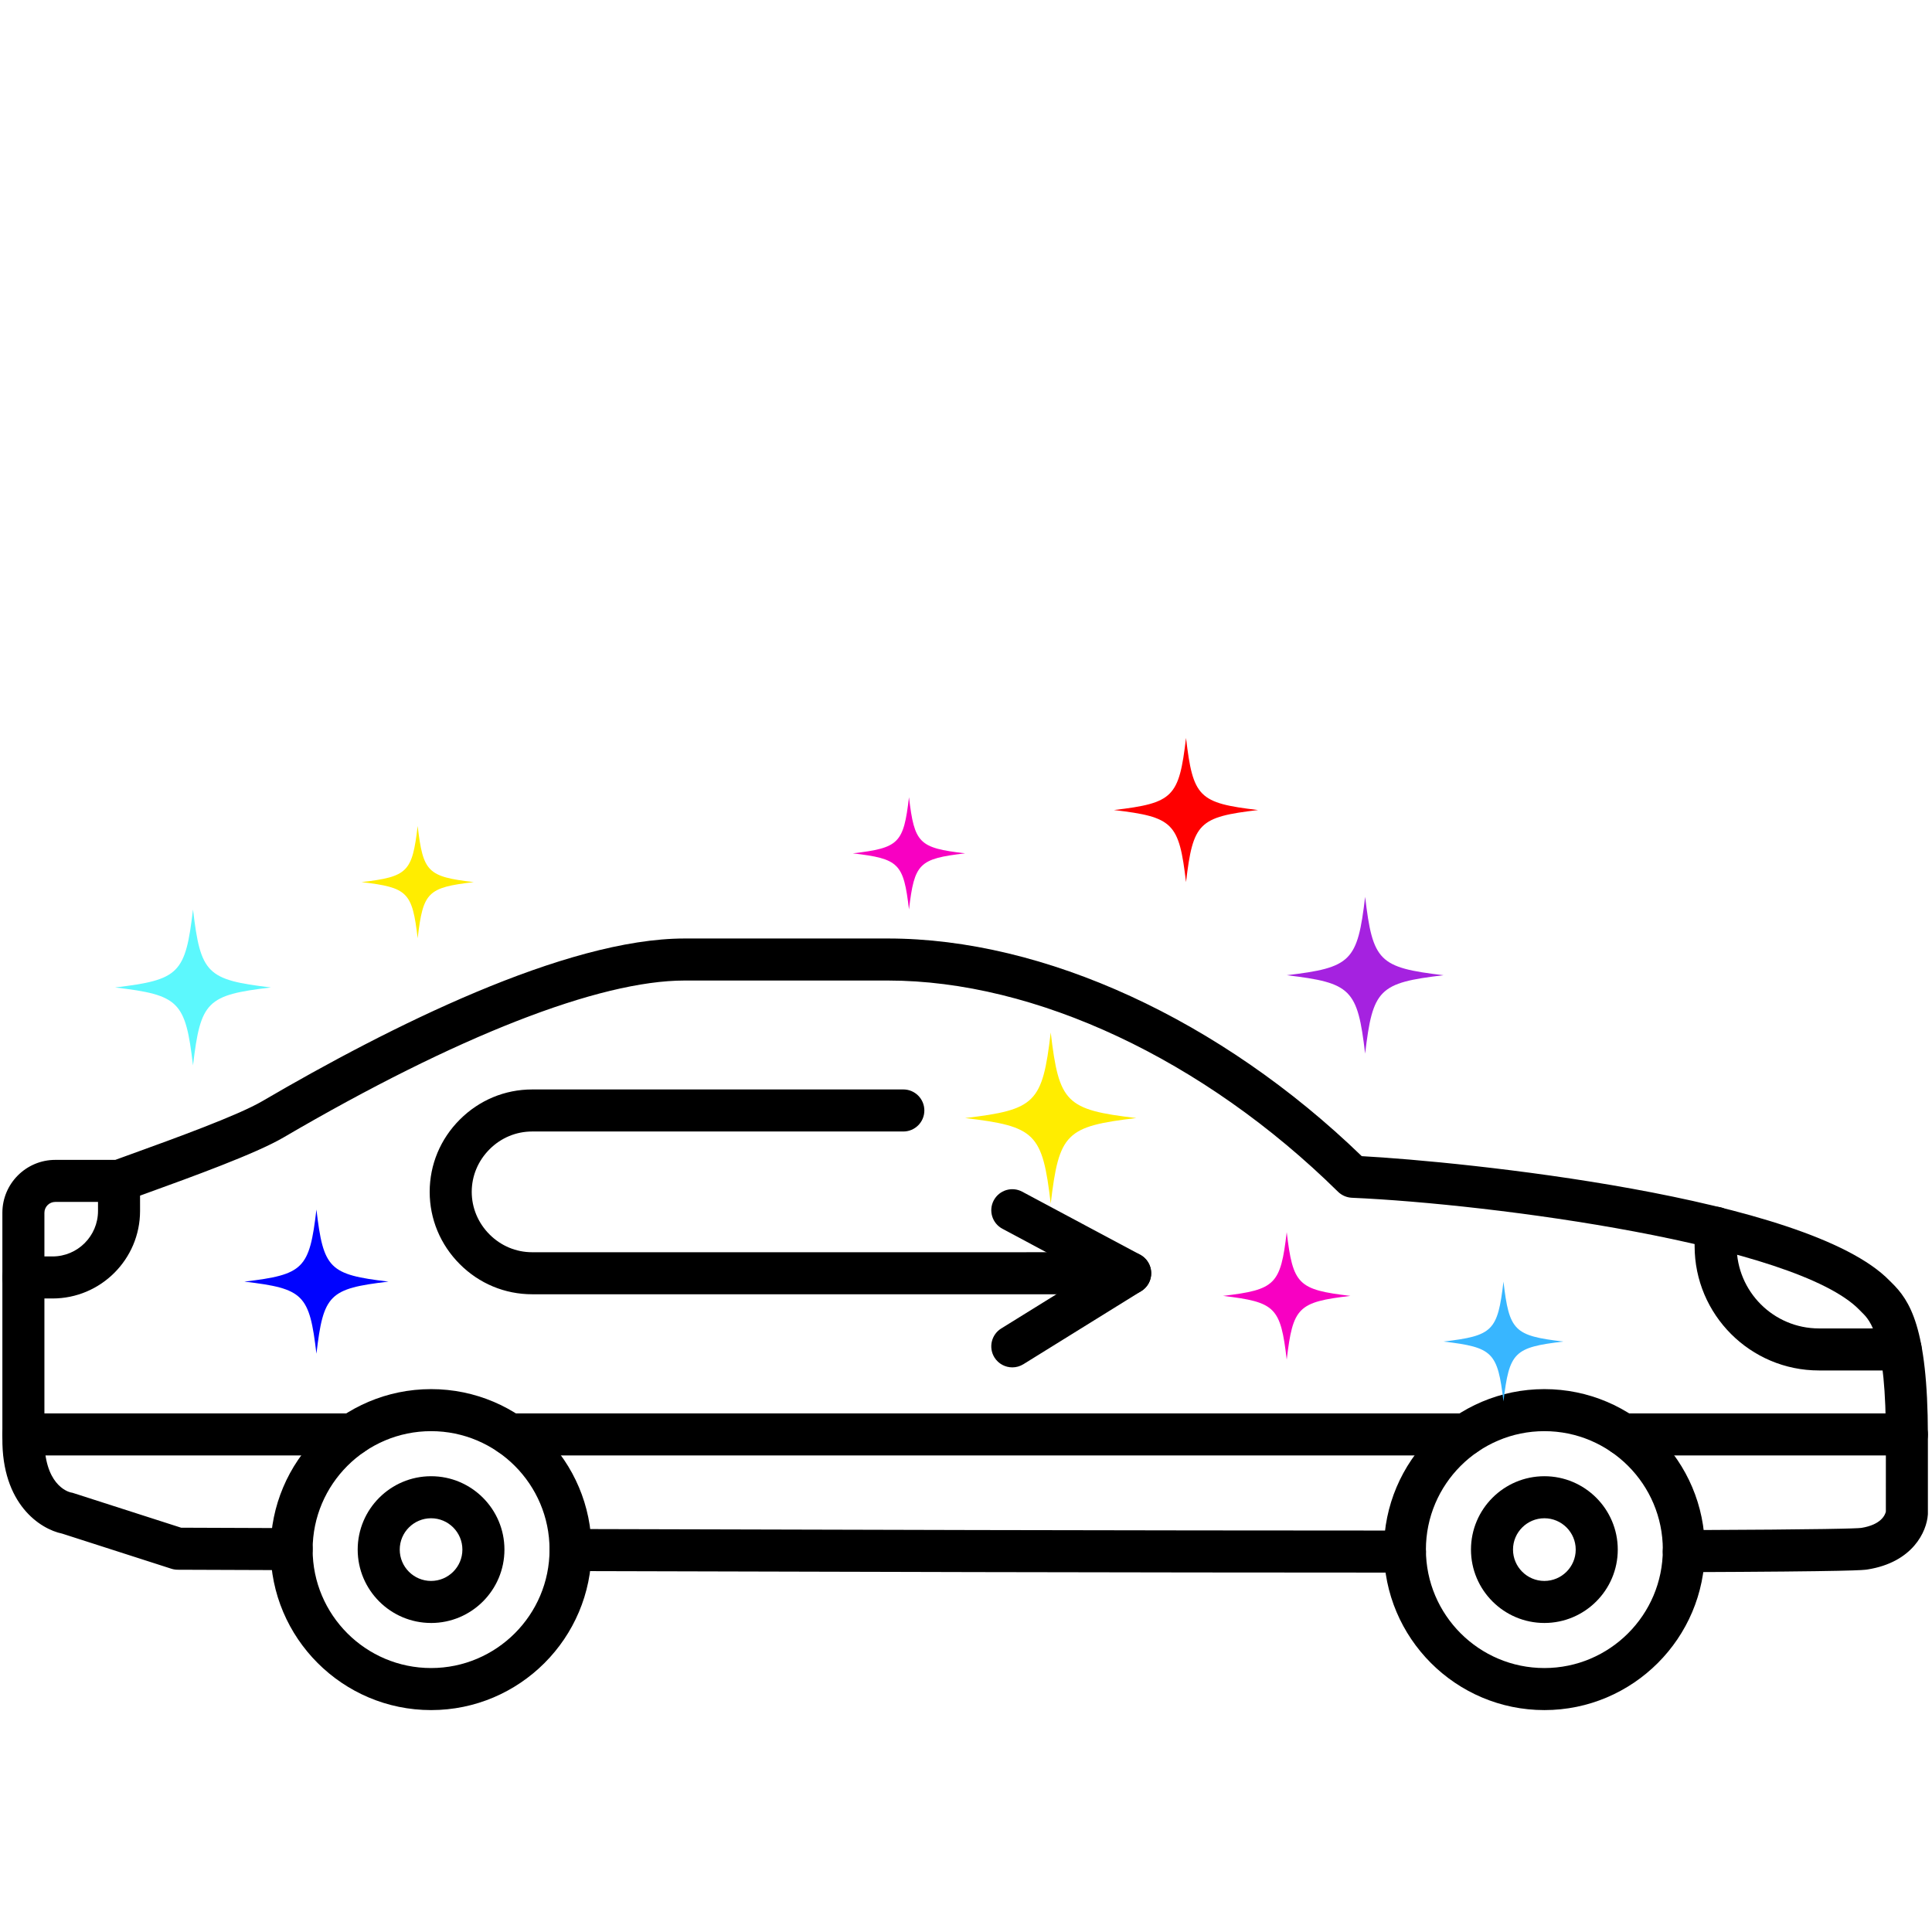
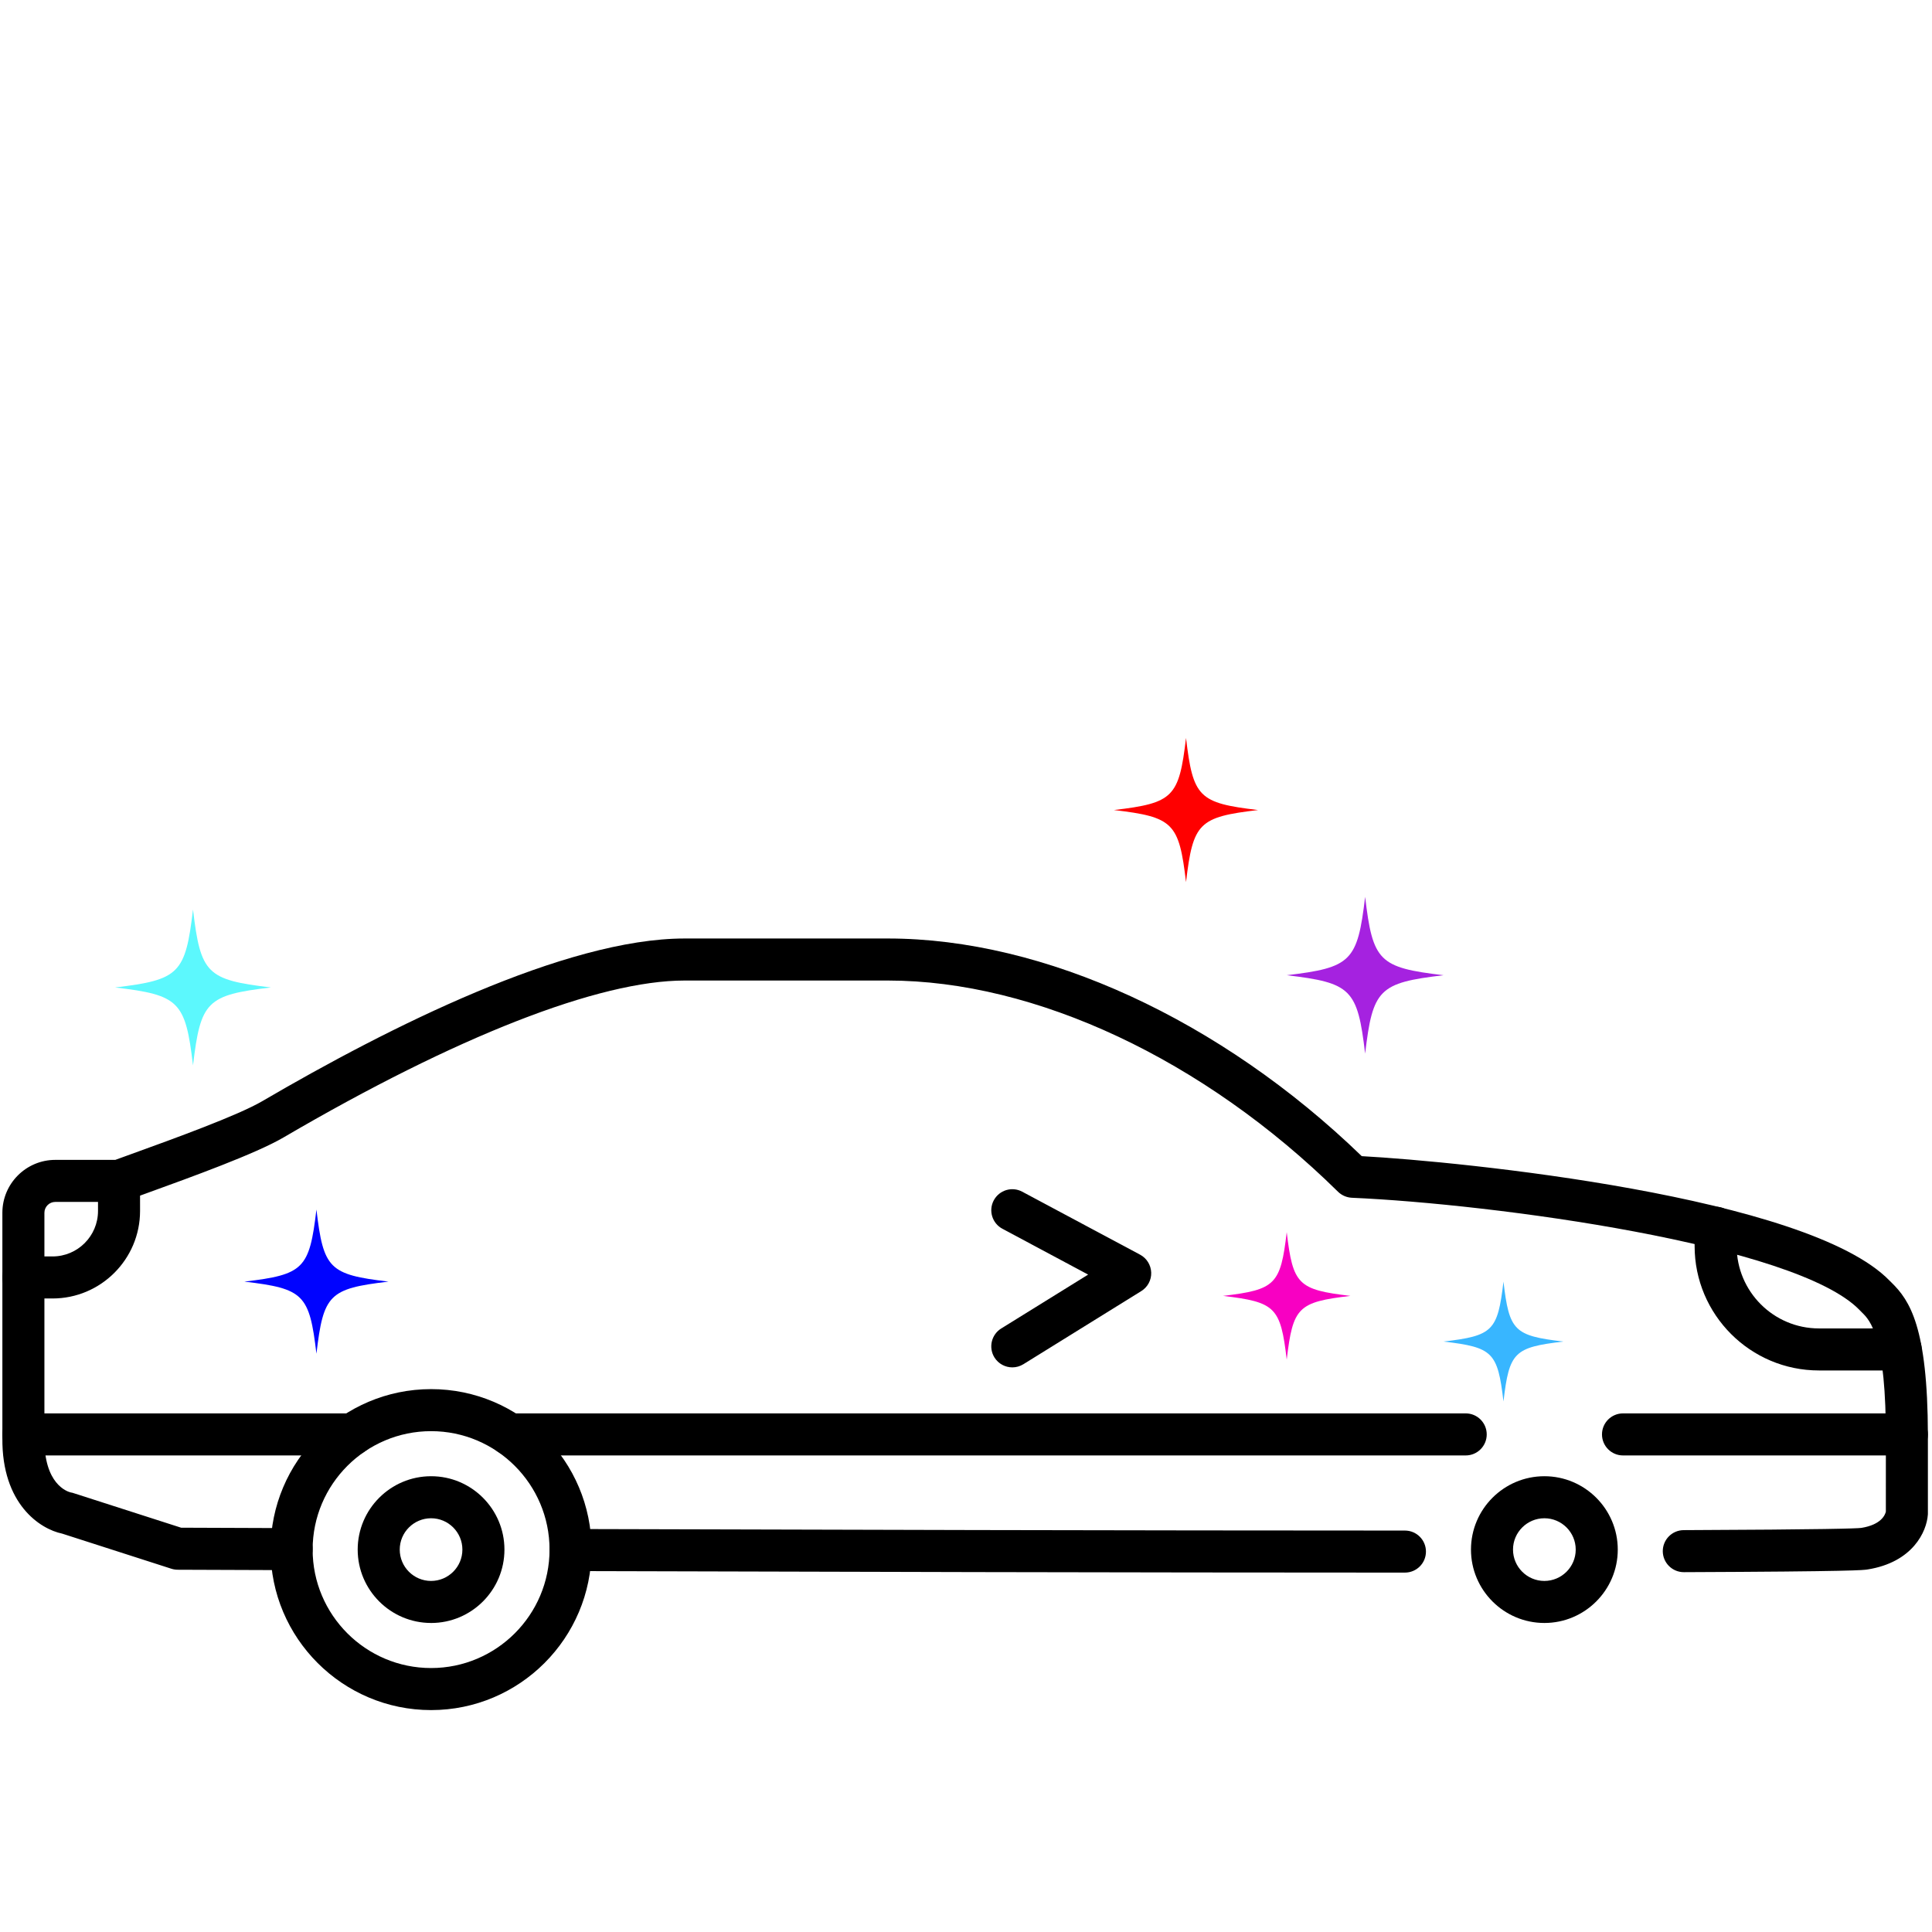
<svg xmlns="http://www.w3.org/2000/svg" version="1.2" preserveAspectRatio="xMidYMid meet" height="750" viewBox="0 0 562.5 562.5" zoomAndPan="magnify" width="750">
  <defs>
    <clipPath id="19b9a3784b">
      <path d="M 0 273.172 L 562 273.172 L 562 458 L 0 458 Z M 0 273.172" />
    </clipPath>
    <clipPath id="8d2468a628">
      <path d="M 78 404 L 173 404 L 173 497.973 L 78 497.973 Z M 78 404" />
    </clipPath>
    <clipPath id="8067594531">
      <path d="M 402 404 L 497 404 L 497 497.973 L 402 497.973 Z M 402 404" />
    </clipPath>
    <clipPath id="fad48a5e7a">
      <path d="M 71.145 352.16 L 113.109 352.16 L 113.109 394.125 L 71.145 394.125 Z M 71.145 352.16" />
    </clipPath>
    <clipPath id="6921dae0fa">
      <path d="M 374.629 261.109 L 420.34 261.109 L 420.34 306.816 L 374.629 306.816 Z M 374.629 261.109" />
    </clipPath>
    <clipPath id="b705a725d2">
      <path d="M 420.289 373.145 L 455.508 373.145 L 455.508 408.363 L 420.289 408.363 Z M 420.289 373.145" />
    </clipPath>
    <clipPath id="ba3ff0ebf6">
      <path d="M 281 300.605 L 331 300.605 L 331 350.809 L 281 350.809 Z M 281 300.605" />
    </clipPath>
    <clipPath id="5f396fda4e">
-       <path d="M 105.262 240.488 L 138 240.488 L 138 273.457 L 105.262 273.457 Z M 105.262 240.488" />
-     </clipPath>
+       </clipPath>
    <clipPath id="2d331fee5c">
      <path d="M 33.5 264.801 L 79 264.801 L 79 310.508 L 33.5 310.508 Z M 33.5 264.801" />
    </clipPath>
    <clipPath id="1a8068c710">
      <path d="M 356.082 358.75 L 393.551 358.75 L 393.551 396 L 356.082 396 Z M 356.082 358.75" />
    </clipPath>
    <clipPath id="fb284d2e3b">
-       <path d="M 248.312 232.113 L 281 232.113 L 281 265 L 248.312 265 Z M 248.312 232.113" />
-     </clipPath>
+       </clipPath>
    <clipPath id="d9713ecef7">
      <path d="M 324.324 214.859 L 366.289 214.859 L 366.289 256.824 L 324.324 256.824 Z M 324.324 214.859" />
    </clipPath>
  </defs>
  <g id="f48fb4dd37">
    <g clip-path="url(#19b9a3784b)" clip-rule="nonzero">
      <path d="M 549.078 440.156 Z M 490.242 457.734 C 486.875 457.734 484.141 455.012 484.117 451.641 C 484.109 448.258 486.832 445.508 490.223 445.496 C 531.906 445.324 540.484 445.02 541.887 444.852 C 547.742 443.922 548.848 441.043 549.066 440.117 L 549.07 419.508 C 549.195 389.055 544.422 384.387 542.129 382.145 C 541.879 381.887 541.617 381.641 541.391 381.398 C 522.875 362.285 434.559 350.512 393.594 348.727 C 392.09 348.656 390.648 348.035 389.562 346.973 C 350.473 308.469 301.473 285.48 258.52 285.48 L 199.324 285.48 C 174.383 285.48 132.895 301.711 82.531 331.176 C 74.438 335.91 55.898 342.625 42.371 347.527 C 40.344 348.258 38.445 348.945 36.746 349.562 C 36.086 349.809 35.371 349.938 34.656 349.938 L 16.094 349.938 C 14.348 349.938 12.93 351.355 12.93 353.102 L 12.93 418.758 C 12.805 432.055 19.496 434.258 20.617 434.531 C 20.992 434.574 21.09 434.621 21.461 434.738 L 52.738 444.789 C 55.992 444.801 67.5 444.848 84.93 444.91 C 88.309 444.918 91.035 447.672 91.023 451.051 C 91.012 454.422 88.281 457.148 84.902 457.148 C 84.906 457.148 84.891 457.148 84.879 457.148 C 64.109 457.074 51.742 457.027 51.742 457.027 C 51.109 457.023 50.492 456.926 49.891 456.734 L 18.094 446.512 C 11.699 445.199 0.512 437.934 0.691 418.699 L 0.691 353.102 C 0.691 344.605 7.602 337.699 16.094 337.699 L 33.574 337.695 C 35.004 337.172 36.555 336.613 38.199 336.016 C 50.559 331.543 69.223 324.785 76.348 320.613 C 113.289 299.004 164.617 273.242 199.32 273.242 L 258.523 273.242 C 304 273.242 355.406 296.895 396.473 336.613 C 425.203 338.168 526.293 348.227 550.172 372.887 C 550.344 373.055 550.52 373.223 550.695 373.402 C 556.039 378.629 561.242 386.383 561.305 417.695 L 561.305 440.59 C 561.305 440.719 561.293 440.848 561.293 440.973 C 560.961 445.926 556.891 454.863 543.734 456.949 C 542.539 457.137 540.051 457.535 490.262 457.734 C 490.266 457.734 490.25 457.734 490.238 457.734 Z M 409.047 457.863 C 331.223 457.859 233.977 457.617 166.094 457.414 C 162.719 457.402 159.988 454.656 159.988 451.277 C 160.004 447.902 162.742 445.172 166.105 445.172 C 166.121 445.172 166.121 445.172 166.133 445.172 C 234 445.375 331.246 445.617 409.043 445.621 C 412.426 445.621 415.164 448.359 415.164 451.742 C 415.168 455.117 412.422 457.859 409.047 457.859 Z M 409.047 457.863" style="stroke:none;fill-rule:evenodd;fill:#000000;fill-opacity:1;" />
    </g>
    <path d="M 15.285 378.051 L 6.812 378.051 C 3.434 378.051 0.688 375.312 0.688 371.934 C 0.691 368.551 3.43 365.812 6.809 365.812 L 15.285 365.812 C 22.598 365.812 28.535 359.875 28.535 352.574 L 28.535 343.812 C 28.535 340.438 31.262 337.699 34.656 337.699 C 38.035 337.695 40.773 340.438 40.773 343.816 L 40.777 352.57 C 40.777 366.621 29.336 378.055 15.285 378.051 Z M 15.285 378.051" style="stroke:none;fill-rule:evenodd;fill:#000000;fill-opacity:1;" />
    <path d="M 553.379 399.008 L 529.582 399.008 C 509.617 399.008 493.387 382.77 493.387 362.809 L 493.387 357.441 C 493.387 354.062 496.125 351.324 499.508 351.324 C 502.887 351.32 505.625 354.062 505.625 357.441 L 505.629 362.809 C 505.629 376.02 516.375 386.77 529.582 386.77 L 553.379 386.766 C 556.758 386.766 559.496 389.512 559.496 392.891 C 559.5 396.27 556.754 399.012 553.379 399.008 Z M 553.379 399.008" style="stroke:none;fill-rule:evenodd;fill:#000000;fill-opacity:1;" />
    <g clip-path="url(#8d2468a628)" clip-rule="nonzero">
      <path d="M 125.516 416.68 C 106.488 416.68 91.023 432.148 91.023 451.164 C 91.023 470.18 106.488 485.648 125.512 485.648 C 144.523 485.648 160 470.18 160 451.164 C 160.004 432.148 144.52 416.68 125.512 416.68 Z M 125.516 497.891 C 99.75 497.891 78.781 476.93 78.781 451.164 C 78.785 425.398 99.742 404.441 125.512 404.441 C 151.281 404.438 172.227 425.398 172.227 451.164 C 172.23 476.93 151.277 497.891 125.512 497.891 Z M 125.516 497.891" style="stroke:none;fill-rule:evenodd;fill:#000000;fill-opacity:1;" />
    </g>
    <g clip-path="url(#8067594531)" clip-rule="nonzero">
-       <path d="M 449.645 416.68 C 430.637 416.68 415.152 432.148 415.152 451.164 C 415.156 470.18 430.629 485.648 449.641 485.648 C 468.652 485.648 484.129 470.18 484.129 451.164 C 484.133 432.148 468.652 416.68 449.645 416.68 Z M 449.645 497.891 C 423.879 497.891 402.926 476.93 402.926 451.164 C 402.93 425.398 423.871 404.441 449.641 404.441 C 475.41 404.438 496.371 425.398 496.371 451.164 C 496.371 476.93 475.406 497.891 449.645 497.891 Z M 449.645 497.891" style="stroke:none;fill-rule:evenodd;fill:#000000;fill-opacity:1;" />
-     </g>
+       </g>
    <path d="M 102.617 423.75 L 6.812 423.75 C 3.434 423.75 0.688 421.008 0.688 417.629 C 0.691 414.246 3.43 411.508 6.809 411.508 L 102.617 411.508 C 105.992 411.508 108.73 414.25 108.73 417.629 C 108.734 421.008 105.992 423.75 102.613 423.75 Z M 426.742 423.75 L 148.414 423.75 C 145.035 423.75 142.289 421.008 142.289 417.629 C 142.293 414.246 145.031 411.508 148.41 411.508 L 426.742 411.508 C 430.125 411.508 432.859 414.25 432.859 417.629 C 432.867 421.008 430.117 423.75 426.742 423.75 Z M 555.184 423.75 L 472.539 423.75 C 469.16 423.75 466.418 421.008 466.418 417.629 C 466.418 414.246 469.16 411.508 472.539 411.508 L 555.184 411.508 C 558.562 411.508 561.301 414.25 561.301 417.629 C 561.305 421.008 558.562 423.75 555.184 423.75 Z M 555.184 423.75" style="stroke:none;fill-rule:evenodd;fill:#000000;fill-opacity:1;" />
    <path d="M 125.516 442.039 C 120.477 442.039 116.383 446.133 116.383 451.164 C 116.383 456.195 120.473 460.289 125.512 460.289 C 130.535 460.285 134.625 456.195 134.625 451.164 C 134.625 446.133 130.535 442.039 125.512 442.039 Z M 125.516 472.527 C 113.73 472.527 104.141 462.945 104.141 451.164 C 104.145 439.383 113.73 429.801 125.512 429.801 C 137.293 429.797 146.867 439.383 146.867 451.164 C 146.871 462.941 137.293 472.531 125.512 472.531 Z M 125.516 472.527" style="stroke:none;fill-rule:evenodd;fill:#000000;fill-opacity:1;" />
    <path d="M 449.645 442.039 C 444.617 442.039 440.512 446.133 440.512 451.164 C 440.516 456.195 444.617 460.289 449.641 460.289 C 454.68 460.285 458.77 456.195 458.77 451.164 C 458.773 446.133 454.676 442.039 449.645 442.039 Z M 449.645 472.527 C 437.863 472.527 428.273 462.945 428.273 451.164 C 428.273 439.383 437.859 429.801 449.641 429.801 C 461.422 429.797 471.012 439.383 471.012 451.164 C 471.012 462.941 461.422 472.531 449.645 472.527 Z M 449.645 472.527" style="stroke:none;fill-rule:evenodd;fill:#000000;fill-opacity:1;" />
    <path d="M 294.742 398.109 C 292.688 398.109 290.684 397.082 289.527 395.215 C 287.754 392.34 288.633 388.57 291.5 386.789 L 316.812 371.098 L 291.852 357.754 C 288.867 356.156 287.742 352.453 289.336 349.473 C 290.934 346.492 294.637 345.367 297.609 346.957 L 331.949 365.305 C 333.871 366.336 335.094 368.32 335.172 370.508 C 335.25 372.691 334.137 374.754 332.273 375.906 L 297.957 397.191 C 296.949 397.812 295.836 398.109 294.742 398.109 Z M 294.742 398.109" style="stroke:none;fill-rule:evenodd;fill:#000000;fill-opacity:1;" />
-     <path d="M 329.051 376.824 L 154.926 376.824 C 146.996 376.824 139.523 373.715 133.875 368.062 C 128.219 362.406 125.102 354.93 125.102 347.012 C 125.102 339.086 128.215 331.613 133.875 325.961 C 139.527 320.305 146.996 317.195 154.926 317.195 L 263.008 317.191 C 266.387 317.191 269.125 319.934 269.125 323.312 C 269.129 326.691 266.383 329.434 263.004 329.434 L 154.926 329.434 C 150.273 329.434 145.859 331.273 142.531 334.613 C 139.195 337.953 137.344 342.355 137.344 347.012 C 137.348 351.66 139.191 356.066 142.531 359.406 C 145.859 362.746 150.27 364.586 154.926 364.586 L 329.051 364.582 C 332.43 364.582 335.172 367.324 335.172 370.707 C 335.172 374.086 332.43 376.824 329.051 376.824 Z M 329.051 376.824" style="stroke:none;fill-rule:evenodd;fill:#000000;fill-opacity:1;" />
    <g clip-path="url(#fad48a5e7a)" clip-rule="nonzero">
      <path d="M 92.129 352.16 C 94.172 369.438 95.828 371.098 113.109 373.141 C 95.828 375.188 94.172 376.844 92.129 394.125 C 90.082 376.844 88.426 375.188 71.145 373.141 C 88.426 371.098 90.082 369.438 92.129 352.16" style="stroke:none;fill-rule:evenodd;fill:#0003ff;fill-opacity:1;" />
    </g>
    <g clip-path="url(#6921dae0fa)" clip-rule="nonzero">
      <path d="M 397.457 261.109 C 399.68 279.906 401.484 281.711 420.281 283.934 C 401.484 286.16 399.68 287.961 397.457 306.762 C 395.23 287.961 393.426 286.16 374.629 283.934 C 393.426 281.711 395.23 279.906 397.457 261.109" style="stroke:none;fill-rule:evenodd;fill:#a522e0;fill-opacity:1;" />
    </g>
    <g clip-path="url(#b705a725d2)" clip-rule="nonzero">
      <path d="M 437.734 373.145 C 439.434 387.512 440.812 388.891 455.18 390.59 C 440.812 392.289 439.434 393.668 437.734 408.035 C 436.035 393.668 434.656 392.289 420.289 390.59 C 434.656 388.891 436.035 387.512 437.734 373.145" style="stroke:none;fill-rule:evenodd;fill:#38b6ff;fill-opacity:1;" />
    </g>
    <g clip-path="url(#ba3ff0ebf6)" clip-rule="nonzero">
-       <path d="M 305.918 300.605 C 308.344 321.121 310.312 323.094 330.832 325.52 C 310.312 327.949 308.344 329.918 305.918 350.434 C 303.488 329.918 301.52 327.949 281 325.52 C 301.52 323.094 303.488 321.121 305.918 300.605" style="stroke:none;fill-rule:evenodd;fill:#ffed00;fill-opacity:1;" />
-     </g>
+       </g>
    <g clip-path="url(#5f396fda4e)" clip-rule="nonzero">
      <path d="M 121.602 240.488 C 123.191 253.941 124.484 255.234 137.938 256.824 C 124.484 258.418 123.191 259.707 121.602 273.164 C 120.008 259.707 118.715 258.418 105.262 256.824 C 118.715 255.234 120.008 253.941 121.602 240.488" style="stroke:none;fill-rule:evenodd;fill:#ffed00;fill-opacity:1;" />
    </g>
    <g clip-path="url(#2d331fee5c)" clip-rule="nonzero">
      <path d="M 56.195 264.801 C 58.406 283.492 60.199 285.285 78.891 287.496 C 60.199 289.707 58.406 291.5 56.195 310.191 C 53.984 291.5 52.191 289.707 33.5 287.496 C 52.191 285.285 53.984 283.492 56.195 264.801" style="stroke:none;fill-rule:evenodd;fill:#5cf8fd;fill-opacity:1;" />
    </g>
    <g clip-path="url(#1a8068c710)" clip-rule="nonzero">
      <path d="M 374.629 358.75 C 376.438 374.023 377.902 375.488 393.176 377.297 C 377.902 379.105 376.438 380.57 374.629 395.844 C 372.82 380.57 371.355 379.105 356.082 377.297 C 371.355 375.488 372.82 374.023 374.629 358.75" style="stroke:none;fill-rule:evenodd;fill:#f800c2;fill-opacity:1;" />
    </g>
    <g clip-path="url(#fb284d2e3b)" clip-rule="nonzero">
-       <path d="M 264.652 232.113 C 266.246 245.57 267.535 246.859 280.992 248.449 C 267.535 250.043 266.246 251.336 264.652 264.789 C 263.059 251.336 261.77 250.043 248.312 248.449 C 261.77 246.859 263.059 245.57 264.652 232.113" style="stroke:none;fill-rule:evenodd;fill:#f800c2;fill-opacity:1;" />
+       <path d="M 264.652 232.113 C 266.246 245.57 267.535 246.859 280.992 248.449 C 263.059 251.336 261.77 250.043 248.312 248.449 C 261.77 246.859 263.059 245.57 264.652 232.113" style="stroke:none;fill-rule:evenodd;fill:#f800c2;fill-opacity:1;" />
    </g>
    <g clip-path="url(#d9713ecef7)" clip-rule="nonzero">
      <path d="M 345.309 214.859 C 347.352 232.141 349.008 233.797 366.289 235.84 C 349.008 237.887 347.352 239.547 345.309 256.824 C 343.262 239.547 341.605 237.887 324.324 235.84 C 341.605 233.797 343.262 232.141 345.309 214.859" style="stroke:none;fill-rule:evenodd;fill:#ff0000;fill-opacity:1;" />
    </g>
  </g>
</svg>